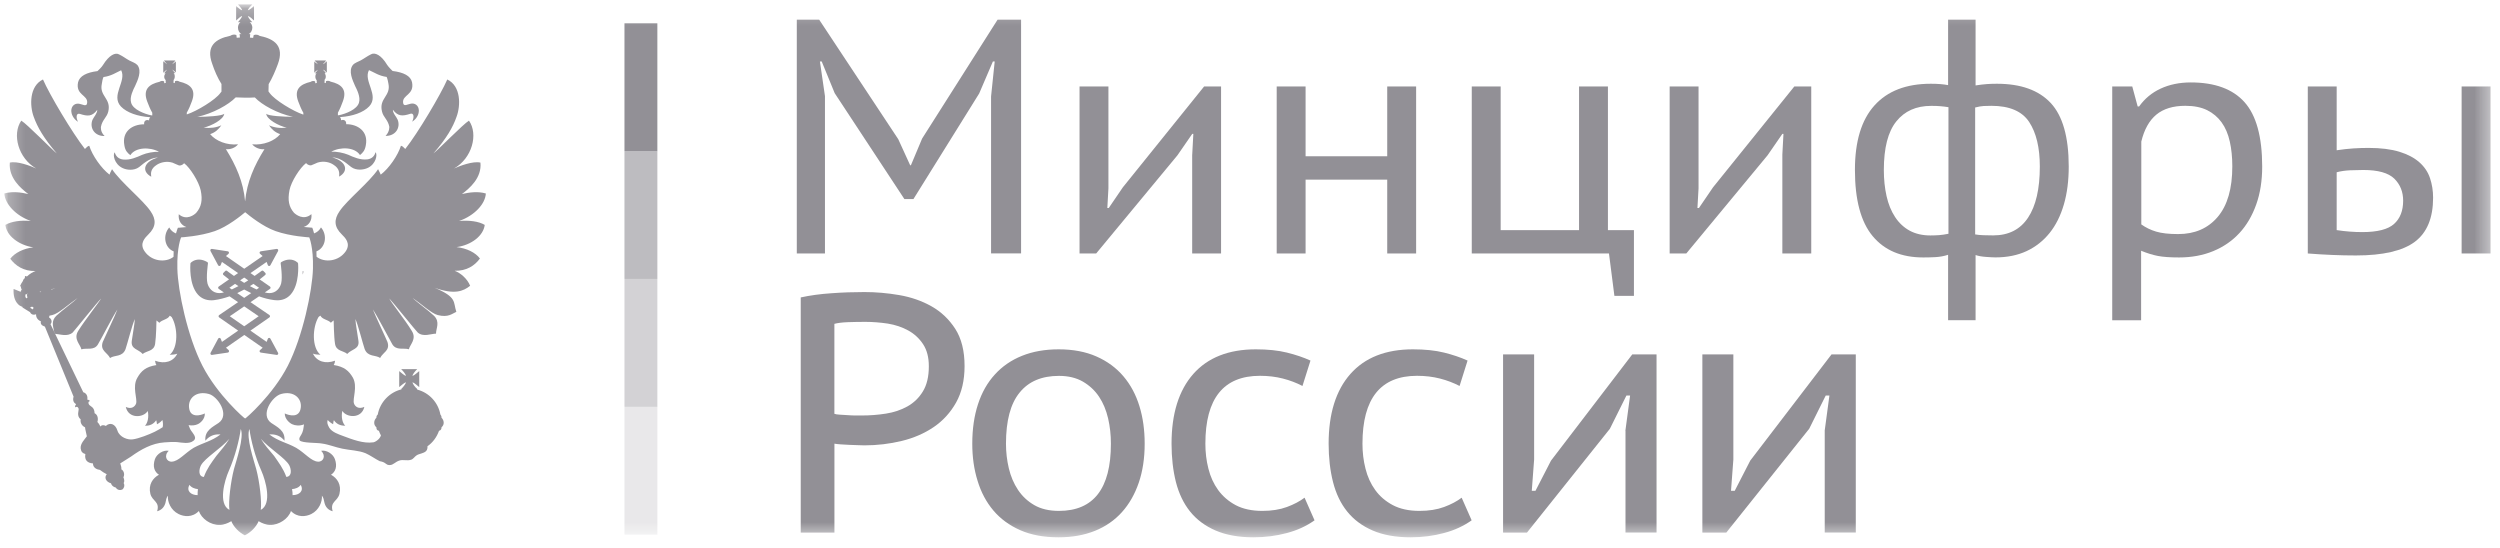
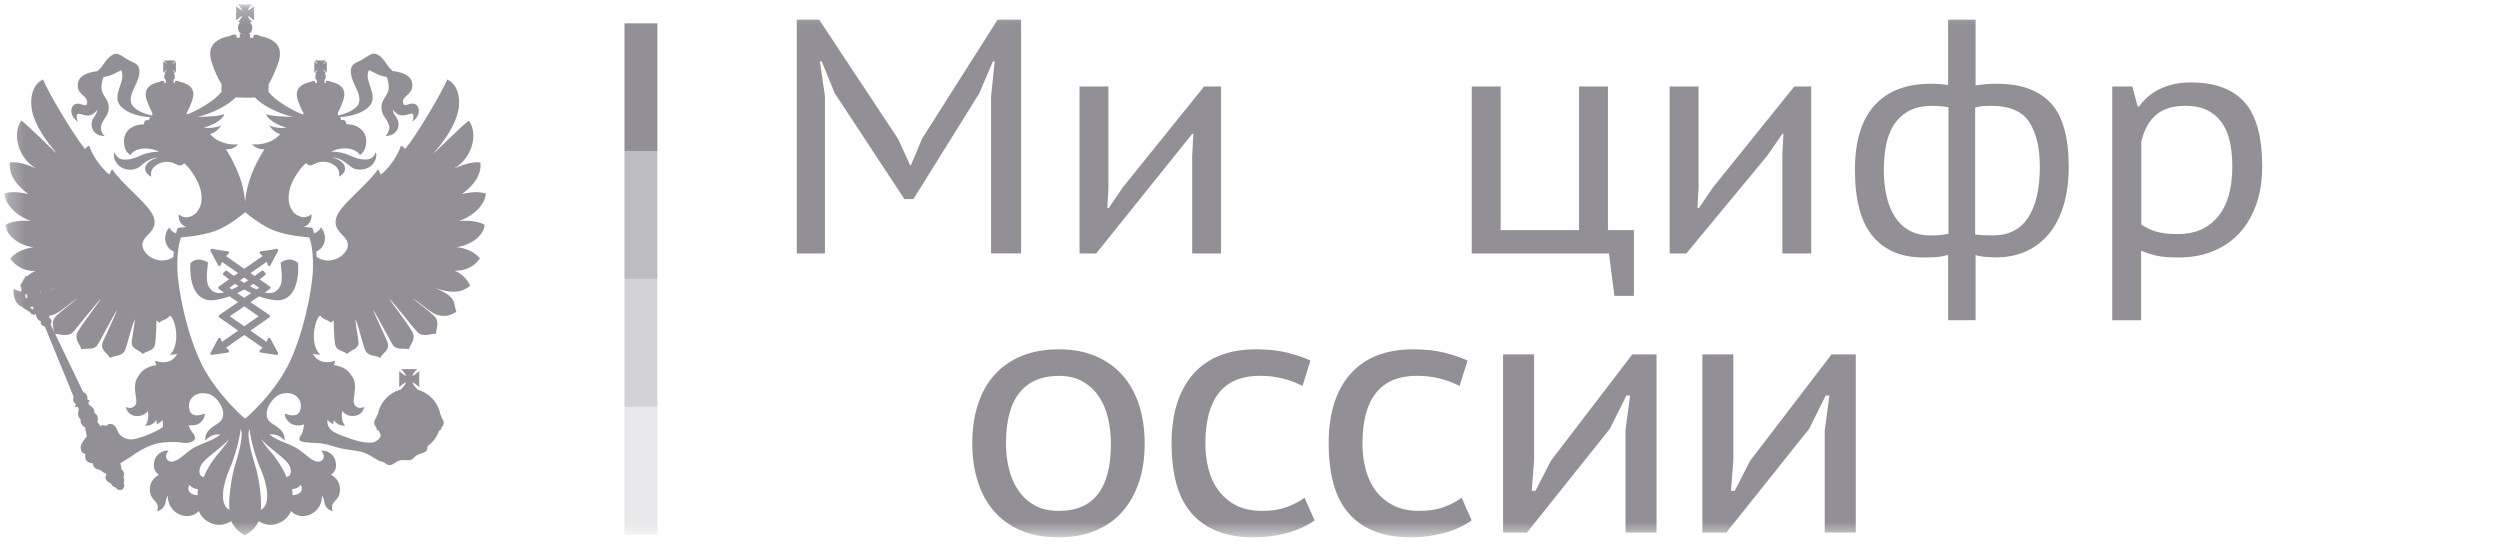
<svg xmlns="http://www.w3.org/2000/svg" width="146" height="32" viewBox="0 0 146 32" fill="none">
  <g clip-path="url(#clip0_363_4828)">
    <mask id="mask0_363_4828" style="mask-type:luminance" maskUnits="userSpaceOnUse" x="0" y="0" width="146" height="32">
      <path d="M145.882 0H0V32H145.882V0Z" fill="white" />
    </mask>
    <g mask="url(#mask0_363_4828)">
      <mask id="mask1_363_4828" style="mask-type:luminance" maskUnits="userSpaceOnUse" x="0" y="0" width="146" height="32">
        <path d="M145.627 0.257H0.254V31.378H145.627V0.257Z" fill="white" />
      </mask>
      <g mask="url(#mask1_363_4828)">
        <path d="M38.39 1.361H36.469V8.827H38.39V1.361Z" fill="#929096" />
        <path opacity="0.6" d="M38.39 8.826H36.469V16.291H38.39V8.826Z" fill="#929096" />
        <path opacity="0.4" d="M38.39 16.292H36.469V23.757H38.39V16.292Z" fill="#929096" />
        <path opacity="0.2" d="M38.39 23.757H36.469V31.222H38.39V23.757Z" fill="#929096" />
        <path d="M17.391 15.347C17.384 15.34 17.212 15.159 16.913 15.159C16.755 15.159 16.593 15.21 16.431 15.304C16.402 15.318 16.384 15.351 16.391 15.383C16.391 15.391 16.51 16.201 16.42 16.549C16.352 16.81 16.132 17.118 15.733 17.118C15.646 17.118 15.56 17.103 15.466 17.078H15.463L15.765 16.871C15.787 16.857 15.801 16.831 15.801 16.803C15.801 16.774 15.787 16.752 15.765 16.734L15.164 16.317C15.355 16.173 15.473 16.071 15.488 16.057C15.506 16.042 15.517 16.02 15.517 15.999C15.517 15.977 15.509 15.955 15.492 15.937L15.384 15.829C15.369 15.814 15.348 15.803 15.326 15.803C15.308 15.803 15.29 15.811 15.276 15.821C15.268 15.825 15.11 15.948 14.869 16.115L14.628 15.948L15.571 15.296L15.643 15.485C15.653 15.514 15.682 15.535 15.715 15.535C15.715 15.535 15.715 15.535 15.718 15.535C15.747 15.535 15.776 15.517 15.79 15.492L16.24 14.659C16.254 14.63 16.251 14.598 16.236 14.572C16.222 14.551 16.197 14.536 16.168 14.536C16.164 14.536 16.161 14.536 16.157 14.536L15.229 14.677C15.197 14.681 15.171 14.703 15.161 14.735C15.153 14.764 15.161 14.797 15.186 14.819L15.337 14.953L14.264 15.695L13.196 14.953L13.347 14.819C13.368 14.797 13.379 14.764 13.369 14.735C13.361 14.703 13.336 14.681 13.304 14.677L12.375 14.536C12.372 14.536 12.368 14.536 12.365 14.536C12.336 14.536 12.311 14.547 12.296 14.572C12.278 14.598 12.278 14.63 12.293 14.659L12.739 15.492C12.753 15.517 12.782 15.535 12.811 15.535C12.815 15.535 12.815 15.535 12.815 15.535C12.847 15.535 12.872 15.514 12.886 15.485L12.962 15.296L13.905 15.948L13.664 16.115C13.422 15.948 13.264 15.825 13.261 15.821C13.246 15.811 13.228 15.803 13.21 15.803C13.189 15.803 13.167 15.811 13.153 15.829L13.045 15.937C13.03 15.952 13.02 15.973 13.02 15.999C13.02 16.02 13.03 16.042 13.048 16.057C13.066 16.071 13.185 16.173 13.376 16.317L12.775 16.734C12.753 16.748 12.739 16.774 12.739 16.803C12.739 16.831 12.753 16.853 12.775 16.871L13.077 17.078C13.077 17.078 13.077 17.078 13.073 17.078C12.98 17.103 12.894 17.118 12.807 17.118C12.408 17.118 12.185 16.81 12.116 16.549C12.026 16.201 12.145 15.391 12.145 15.383C12.149 15.351 12.134 15.318 12.106 15.304C11.94 15.21 11.778 15.159 11.623 15.159C11.321 15.159 11.148 15.336 11.141 15.347C11.127 15.358 11.12 15.38 11.12 15.394C11.116 15.445 11.023 16.614 11.562 17.208C11.76 17.425 12.023 17.538 12.336 17.538C12.39 17.538 12.451 17.538 12.509 17.527C12.815 17.49 13.113 17.407 13.405 17.306L13.905 17.646L12.8 18.399C12.778 18.417 12.764 18.439 12.764 18.468C12.764 18.493 12.775 18.519 12.8 18.537L13.908 19.308L12.962 19.967L12.89 19.782C12.879 19.753 12.85 19.735 12.818 19.732C12.818 19.732 12.818 19.732 12.815 19.732C12.786 19.732 12.757 19.75 12.742 19.775L12.296 20.608C12.282 20.633 12.286 20.669 12.3 20.691C12.314 20.713 12.339 20.727 12.368 20.727C12.372 20.727 12.375 20.727 12.379 20.727L13.307 20.59C13.34 20.586 13.365 20.561 13.372 20.532C13.383 20.499 13.372 20.466 13.351 20.445L13.196 20.307L14.268 19.561L15.34 20.307L15.186 20.445C15.161 20.466 15.153 20.499 15.161 20.532C15.168 20.561 15.197 20.582 15.229 20.59L16.157 20.727C16.161 20.727 16.164 20.727 16.168 20.727C16.193 20.727 16.218 20.716 16.236 20.691C16.254 20.666 16.254 20.633 16.24 20.608L15.79 19.775C15.776 19.75 15.751 19.732 15.718 19.732H15.715C15.679 19.732 15.653 19.753 15.643 19.782L15.571 19.967L14.624 19.308L15.733 18.537C15.754 18.522 15.769 18.497 15.769 18.468C15.769 18.439 15.754 18.417 15.733 18.399L14.628 17.646L15.128 17.306C15.416 17.411 15.715 17.49 16.02 17.527C16.082 17.534 16.139 17.538 16.193 17.538C16.51 17.538 16.769 17.425 16.967 17.208C17.506 16.614 17.413 15.445 17.409 15.394C17.409 15.38 17.402 15.362 17.391 15.347ZM14.261 16.209L14.498 16.372C14.423 16.419 14.344 16.47 14.261 16.52C14.178 16.47 14.099 16.422 14.023 16.372L14.261 16.209ZM13.397 16.806L13.725 16.578C13.79 16.618 13.854 16.661 13.926 16.709C13.797 16.777 13.667 16.842 13.538 16.904L13.397 16.806ZM15.107 18.468L14.261 19.055L13.419 18.468L14.261 17.892L15.107 18.468ZM14.261 17.396L13.854 17.118C13.998 17.049 14.131 16.98 14.261 16.908C14.39 16.98 14.527 17.049 14.671 17.118L14.261 17.396ZM14.988 16.904C14.858 16.846 14.725 16.781 14.595 16.709C14.668 16.665 14.732 16.622 14.797 16.578L15.128 16.806L14.988 16.904Z" fill="#929096" />
-         <path d="M17.676 16.035C17.708 15.97 17.723 15.847 17.723 15.847L17.676 15.832V16.035Z" fill="#929096" />
        <path d="M28.309 13.135C27.963 12.925 27.391 12.852 26.808 12.907C27.719 12.588 28.341 11.907 28.373 11.299C27.899 11.162 27.406 11.234 26.977 11.332C27.42 10.999 28.147 10.39 28.057 9.496C27.629 9.391 26.844 9.692 26.517 9.84C27.567 9.246 27.945 7.842 27.388 7.045C27.057 7.241 25.556 8.783 25.311 8.96C26.089 8.066 26.452 7.425 26.661 6.824C26.909 6.169 26.927 5.025 26.121 4.641C25.74 5.517 24.408 7.766 23.667 8.7C23.584 8.627 23.52 8.53 23.415 8.511C23.239 9.08 22.714 9.837 22.235 10.199C22.21 10.152 22.163 10.021 22.08 9.88C21.573 10.644 20.256 11.69 19.831 12.335C19.5 12.813 19.5 13.243 19.961 13.689C20.148 13.877 20.501 14.206 20.195 14.67C19.777 15.282 18.939 15.354 18.486 14.992C18.486 14.883 18.482 14.778 18.479 14.681C19.015 14.471 19.141 13.736 18.745 13.28C18.659 13.446 18.515 13.569 18.342 13.631C18.295 13.439 18.256 13.348 18.252 13.338L18.23 13.294H18.184C18.18 13.294 18.004 13.283 17.741 13.254C18.04 13.156 18.23 12.878 18.187 12.505C17.727 12.903 17.266 12.523 17.162 12.418C16.874 12.078 16.791 11.694 16.906 11.107C17.003 10.597 17.529 9.786 17.874 9.525C17.924 9.572 18.004 9.67 18.173 9.655C18.27 9.623 18.432 9.54 18.554 9.493C18.903 9.388 19.241 9.467 19.457 9.608C19.853 9.851 19.817 10.119 19.806 10.314C20.407 9.974 20.198 9.406 19.41 9.196C19.95 9.196 20.393 9.692 20.508 9.753C20.807 9.974 21.235 9.923 21.483 9.804C21.962 9.576 22.059 9.007 21.929 8.892C21.883 9.094 21.728 9.275 21.451 9.308C21.041 9.355 20.645 9.178 20.332 9.036C20.065 8.924 19.637 8.841 19.346 8.859C19.886 8.559 20.724 8.591 21.023 9.055C21.202 8.91 21.314 8.779 21.364 8.479C21.519 7.668 20.889 7.252 20.216 7.252C20.235 7.056 20.098 6.958 19.918 7.023C19.918 6.94 19.896 6.875 19.849 6.842C19.864 6.842 19.886 6.835 19.9 6.835C20.576 6.788 21.217 6.578 21.562 6.212C22.167 5.561 21.202 4.735 21.548 4.095C21.879 4.239 22.123 4.428 22.581 4.493C22.627 4.59 22.67 4.786 22.685 4.891C22.832 5.615 22.123 5.735 22.307 6.506C22.386 6.857 22.649 6.976 22.735 7.393C22.735 7.393 22.768 7.682 22.516 7.936C23.099 7.95 23.404 7.454 23.225 6.994C23.145 6.806 22.944 6.629 22.944 6.408C23.243 6.806 23.509 6.792 23.969 6.643C24.178 6.578 24.196 6.871 24.067 7.107C24.383 6.918 24.462 6.611 24.462 6.473C24.462 6.147 24.21 5.995 23.969 6.06C23.833 6.075 23.559 6.263 23.541 5.995C23.484 5.532 24.21 5.55 24.063 4.804C23.984 4.431 23.57 4.225 22.926 4.145C22.861 4.08 22.699 3.924 22.613 3.794C22.26 3.204 21.893 3.048 21.674 3.168C21.415 3.298 21.282 3.41 21.069 3.526C20.9 3.617 20.72 3.664 20.609 3.794C20.328 4.145 20.594 4.688 20.738 5.021C20.835 5.217 21.069 5.662 20.965 5.995C20.85 6.393 20.198 6.643 19.803 6.727C19.777 6.727 19.759 6.734 19.734 6.734V6.578C19.849 6.375 19.947 6.133 20.026 5.912C20.292 5.195 19.896 4.905 19.31 4.768C19.234 4.721 19.155 4.703 19.058 4.735H19.04L19.026 4.855L18.946 4.829L18.964 4.685H18.928C18.997 4.638 19.026 4.554 19.026 4.475C19.026 4.388 18.993 4.319 18.961 4.272H19.04L19.008 4.239C18.993 4.207 18.961 4.174 18.91 4.123C18.896 4.109 18.878 4.076 18.878 4.058C18.892 4.073 18.91 4.091 18.943 4.105C18.975 4.138 19.022 4.171 19.04 4.203L19.087 4.236V3.58L19.04 3.62C19.026 3.635 18.975 3.667 18.943 3.703C18.91 3.736 18.896 3.736 18.878 3.751C18.878 3.736 18.892 3.718 18.91 3.685C18.961 3.653 18.993 3.606 19.008 3.58L19.04 3.53H18.378L18.41 3.58C18.443 3.602 18.482 3.653 18.515 3.685C18.529 3.718 18.547 3.736 18.561 3.751C18.543 3.736 18.515 3.736 18.497 3.703C18.439 3.671 18.41 3.638 18.378 3.62L18.353 3.58V4.247L18.385 4.214C18.417 4.181 18.45 4.149 18.504 4.116C18.522 4.102 18.55 4.084 18.569 4.069C18.55 4.084 18.536 4.116 18.522 4.134C18.489 4.185 18.446 4.214 18.417 4.25L18.385 4.283H18.489C18.432 4.33 18.417 4.399 18.417 4.486C18.417 4.565 18.45 4.648 18.504 4.695H18.489L18.504 4.84L18.417 4.866L18.399 4.746H18.385C18.288 4.714 18.209 4.732 18.144 4.779C17.547 4.916 17.151 5.21 17.417 5.923C17.5 6.144 17.597 6.386 17.716 6.589V6.694C17.119 6.498 16.043 5.84 15.755 5.441C15.722 5.401 15.697 5.369 15.683 5.344H15.679L15.69 4.913C15.899 4.562 16.086 4.131 16.23 3.736C16.608 2.704 16.05 2.273 15.165 2.096C15.075 2.031 14.963 1.998 14.816 2.049L14.783 2.212L14.596 2.197L14.611 1.987C14.585 1.995 14.553 1.995 14.521 1.995C14.647 1.929 14.736 1.774 14.736 1.615C14.736 1.499 14.679 1.361 14.582 1.296H14.736C14.647 1.216 14.503 1.046 14.474 0.93C14.585 0.963 14.755 1.115 14.834 1.198V0.355C14.755 0.42 14.585 0.583 14.474 0.597C14.503 0.503 14.647 0.34 14.736 0.257H13.898C13.963 0.34 14.125 0.503 14.139 0.597C14.042 0.583 13.88 0.42 13.79 0.355V1.198C13.88 1.115 14.038 0.963 14.139 0.93C14.125 1.042 13.963 1.213 13.898 1.296H14.042C13.945 1.361 13.898 1.499 13.898 1.615C13.898 1.774 13.977 1.933 14.107 1.995C14.074 1.995 14.042 1.995 13.992 1.98L14.01 2.19L13.823 2.205L13.805 2.042C13.661 1.995 13.549 2.027 13.452 2.089C12.574 2.27 12.016 2.697 12.394 3.729C12.524 4.123 12.711 4.558 12.934 4.905V5.351C12.919 5.365 12.901 5.398 12.869 5.43C12.588 5.829 11.505 6.488 10.908 6.683V6.578C11.027 6.375 11.128 6.133 11.207 5.912C11.473 5.195 11.077 4.905 10.48 4.768C10.412 4.721 10.336 4.703 10.239 4.735H10.224L10.206 4.855L10.127 4.829L10.142 4.685H10.127C10.174 4.638 10.206 4.554 10.206 4.475C10.206 4.388 10.192 4.319 10.142 4.272H10.239L10.206 4.239C10.174 4.207 10.142 4.174 10.109 4.123C10.095 4.109 10.07 4.076 10.052 4.058C10.07 4.073 10.109 4.091 10.124 4.105C10.17 4.138 10.203 4.171 10.239 4.203L10.271 4.236V3.58L10.239 3.62C10.206 3.635 10.174 3.667 10.124 3.703C10.109 3.736 10.07 3.736 10.052 3.751C10.07 3.736 10.091 3.718 10.109 3.685C10.142 3.653 10.174 3.606 10.206 3.58L10.239 3.53H9.577L9.609 3.58C9.624 3.602 9.667 3.653 9.699 3.685C9.731 3.718 9.746 3.736 9.746 3.751C9.735 3.732 9.717 3.732 9.688 3.7C9.649 3.667 9.598 3.635 9.584 3.617L9.534 3.577V4.243L9.584 4.21C9.598 4.178 9.649 4.145 9.688 4.113C9.721 4.098 9.735 4.08 9.749 4.066C9.749 4.08 9.735 4.113 9.703 4.131C9.67 4.181 9.627 4.21 9.613 4.247L9.58 4.279H9.667C9.627 4.326 9.591 4.395 9.591 4.482C9.591 4.562 9.624 4.645 9.699 4.692H9.667L9.685 4.837L9.595 4.862L9.58 4.743H9.562C9.465 4.71 9.386 4.728 9.321 4.775C8.724 4.913 8.328 5.206 8.594 5.919C8.677 6.14 8.774 6.383 8.893 6.585V6.741C8.868 6.741 8.846 6.734 8.828 6.734C8.433 6.651 7.77 6.401 7.659 6.002C7.555 5.669 7.788 5.224 7.886 5.029C8.04 4.695 8.299 4.152 8.026 3.801C7.904 3.671 7.727 3.624 7.555 3.533C7.346 3.421 7.216 3.305 6.95 3.175C6.738 3.055 6.378 3.207 6.011 3.801C5.932 3.932 5.763 4.084 5.694 4.152C5.057 4.232 4.647 4.435 4.557 4.811C4.41 5.557 5.137 5.543 5.09 6.002C5.072 6.27 4.791 6.082 4.662 6.068C4.41 6.002 4.162 6.155 4.162 6.48C4.162 6.618 4.251 6.926 4.557 7.114C4.428 6.879 4.442 6.585 4.662 6.651C5.122 6.799 5.378 6.813 5.68 6.415C5.68 6.632 5.486 6.813 5.399 7.002C5.219 7.465 5.518 7.958 6.108 7.943C5.842 7.69 5.896 7.4 5.896 7.4C5.979 6.984 6.238 6.864 6.324 6.513C6.504 5.742 5.791 5.622 5.946 4.898C5.961 4.793 5.993 4.598 6.043 4.5C6.504 4.435 6.756 4.25 7.076 4.102C7.407 4.743 6.454 5.568 7.062 6.22C7.411 6.585 8.055 6.795 8.724 6.842C8.738 6.842 8.76 6.85 8.778 6.853C8.731 6.886 8.706 6.947 8.706 7.031C8.53 6.966 8.393 7.063 8.418 7.259C7.724 7.259 7.112 7.675 7.263 8.486C7.31 8.787 7.425 8.917 7.612 9.062C7.904 8.598 8.742 8.566 9.289 8.866C8.99 8.848 8.562 8.931 8.299 9.044C7.99 9.181 7.598 9.362 7.188 9.315C6.903 9.283 6.759 9.105 6.702 8.899C6.572 9.015 6.669 9.579 7.152 9.811C7.393 9.931 7.821 9.981 8.119 9.761C8.235 9.695 8.677 9.203 9.221 9.203C8.436 9.413 8.217 9.981 8.832 10.322C8.807 10.126 8.778 9.858 9.17 9.616C9.39 9.478 9.735 9.395 10.077 9.5C10.196 9.547 10.358 9.63 10.455 9.663C10.624 9.677 10.703 9.579 10.753 9.532C11.102 9.793 11.61 10.604 11.721 11.114C11.844 11.701 11.754 12.081 11.462 12.425C11.365 12.53 10.897 12.91 10.44 12.512C10.397 12.885 10.588 13.16 10.886 13.261C10.62 13.29 10.44 13.301 10.437 13.301H10.39L10.372 13.345C10.368 13.352 10.329 13.446 10.278 13.634C10.113 13.569 9.969 13.45 9.883 13.283C9.487 13.739 9.609 14.471 10.142 14.681C10.138 14.782 10.134 14.887 10.134 14.999C9.678 15.354 8.85 15.278 8.44 14.67C8.123 14.206 8.486 13.873 8.666 13.689C9.127 13.243 9.127 12.813 8.792 12.335C8.364 11.694 7.051 10.644 6.543 9.88C6.461 10.018 6.414 10.148 6.396 10.199C5.921 9.837 5.388 9.08 5.212 8.511C5.115 8.526 5.043 8.627 4.96 8.7C4.226 7.766 2.888 5.517 2.51 4.641C1.711 5.025 1.726 6.169 1.97 6.824C2.186 7.425 2.55 8.066 3.316 8.96C3.075 8.779 1.574 7.241 1.243 7.045C0.689 7.842 1.067 9.246 2.114 9.84C1.794 9.692 1.002 9.391 0.574 9.496C0.495 10.39 1.211 10.999 1.654 11.332C1.222 11.234 0.729 11.162 0.254 11.299C0.286 11.907 0.916 12.592 1.801 12.907C1.236 12.849 0.664 12.925 0.315 13.135C0.38 13.768 1.092 14.315 1.945 14.445C1.373 14.511 0.866 14.764 0.599 15.111C0.912 15.524 1.373 15.843 2.075 15.828C1.913 15.886 1.726 15.998 1.567 16.151C1.549 16.136 1.517 16.118 1.488 16.118C1.452 16.133 1.441 16.183 1.452 16.216C1.452 16.216 1.452 16.216 1.452 16.241C1.384 16.288 1.348 16.346 1.341 16.404C1.276 16.498 1.207 16.607 1.171 16.704C1.189 16.712 1.204 16.73 1.218 16.737C1.215 16.788 1.229 16.849 1.269 16.911C1.236 16.944 1.222 16.991 1.204 17.041L0.794 16.875C0.772 17.251 0.855 17.559 1.042 17.751C1.189 17.921 1.359 17.896 1.308 17.954L1.754 18.229C1.833 18.399 1.995 18.399 2.107 18.352C2.107 18.352 2.107 18.366 2.107 18.384C2.107 18.562 2.229 18.707 2.388 18.765C2.355 18.913 2.42 19.007 2.622 19.076L4.298 23.167C4.233 23.363 4.298 23.533 4.446 23.598C4.41 23.645 4.381 23.696 4.381 23.793C4.446 23.746 4.543 23.728 4.59 23.866C4.622 23.963 4.446 24.278 4.712 24.492C4.676 24.68 4.777 24.872 4.967 24.955C4.967 25.053 5.057 25.368 5.072 25.48C4.953 25.651 4.676 25.911 4.712 26.197C4.744 26.4 4.824 26.465 4.985 26.516C4.921 26.882 5.122 27.044 5.428 27.063C5.428 27.331 5.676 27.425 5.838 27.443C5.993 27.559 6.058 27.606 6.234 27.696C6.072 27.888 6.187 28.142 6.482 28.225C6.515 28.337 6.597 28.435 6.763 28.474C6.86 28.637 7.036 28.637 7.141 28.59C7.206 28.558 7.321 28.37 7.22 28.207C7.285 28.127 7.252 27.971 7.206 27.874C7.303 27.696 7.22 27.475 7.087 27.41C7.105 27.312 7.054 27.157 7.022 27.063C7.256 26.914 7.547 26.73 7.652 26.664C8.224 26.252 8.871 25.882 9.606 25.835C9.793 25.817 10.138 25.803 10.332 25.817C10.631 25.85 11.041 25.94 11.282 25.752C11.358 25.705 11.405 25.622 11.39 25.542C11.358 25.354 11.156 25.191 11.091 25.024C11.074 24.974 11.045 24.898 11.012 24.829C11.221 24.865 11.415 24.836 11.534 24.778C11.664 24.731 11.977 24.496 11.962 24.145C11.71 24.264 11.106 24.427 11.041 23.811C10.976 23.268 11.451 22.805 12.196 23.008C12.704 23.138 13.445 24.224 12.768 24.698C12.437 24.927 11.93 25.144 11.995 25.738C12.211 25.47 12.502 25.339 12.88 25.372C12.326 25.785 11.898 25.835 11.315 26.15C10.807 26.451 10.43 26.947 10.03 26.961C9.724 26.976 9.555 26.61 9.854 26.328C9.555 26.262 9.159 26.498 9.048 26.813C8.904 27.244 9.015 27.551 9.282 27.725C8.922 27.921 8.652 28.301 8.782 28.844C8.904 29.289 9.346 29.289 9.177 29.858C9.426 29.792 9.588 29.622 9.659 29.38C9.692 29.209 9.724 29.032 9.807 28.949C9.771 29.289 9.965 29.792 10.43 30.02C10.742 30.176 11.236 30.238 11.613 29.843C11.768 30.288 12.29 30.672 12.833 30.654C13.081 30.654 13.326 30.545 13.509 30.437C13.639 30.766 13.97 31.103 14.297 31.262C14.636 31.103 14.967 30.766 15.104 30.437C15.283 30.549 15.532 30.654 15.773 30.654C16.294 30.669 16.845 30.288 16.992 29.843C17.37 30.238 17.863 30.176 18.176 30.02C18.637 29.792 18.831 29.289 18.799 28.949C18.885 29.032 18.918 29.209 18.954 29.38C19.018 29.622 19.177 29.792 19.428 29.858C19.259 29.289 19.713 29.289 19.824 28.844C19.954 28.301 19.688 27.917 19.331 27.725C19.59 27.555 19.713 27.247 19.558 26.813C19.447 26.498 19.051 26.262 18.752 26.328C19.051 26.61 18.889 26.976 18.576 26.961C18.18 26.947 17.802 26.447 17.291 26.15C16.712 25.832 16.284 25.785 15.726 25.372C16.104 25.339 16.402 25.47 16.611 25.738C16.676 25.144 16.169 24.927 15.838 24.698C15.168 24.224 15.902 23.138 16.421 23.008C17.154 22.805 17.64 23.268 17.565 23.811C17.485 24.43 16.895 24.268 16.629 24.145C16.629 24.492 16.942 24.727 17.072 24.778C17.223 24.851 17.503 24.89 17.752 24.782C17.744 24.843 17.734 24.908 17.734 24.927C17.683 25.455 17.403 25.502 17.5 25.719C17.637 25.882 18.54 25.85 18.784 25.9C19.213 25.958 19.576 26.118 19.986 26.201C20.447 26.299 20.936 26.299 21.35 26.469C21.616 26.585 21.915 26.802 22.174 26.932C22.57 26.997 22.505 27.16 22.757 27.16C22.983 27.16 23.07 26.965 23.361 26.885C23.563 26.838 23.79 26.918 23.991 26.853C24.139 26.82 24.203 26.668 24.34 26.585C24.502 26.487 24.729 26.487 24.88 26.346C24.959 26.273 24.977 26.136 24.962 26.038L24.966 26.06C25.276 25.843 25.509 25.524 25.639 25.158C25.718 25.144 25.783 25.071 25.783 24.988C25.783 24.974 25.783 24.955 25.783 24.955C25.862 24.89 25.912 24.793 25.912 24.695C25.912 24.572 25.866 24.474 25.783 24.394C25.783 24.394 25.783 24.376 25.783 24.362C25.783 24.297 25.75 24.25 25.718 24.206C25.589 23.5 25.056 22.932 24.369 22.754C24.369 22.736 24.369 22.736 24.369 22.722H24.354C24.354 22.689 24.34 22.671 24.315 22.671C24.218 22.573 24.102 22.421 24.088 22.323C24.2 22.356 24.387 22.533 24.484 22.606V21.672C24.387 21.744 24.203 21.922 24.088 21.954C24.102 21.838 24.279 21.636 24.369 21.556H23.426C23.512 21.636 23.692 21.838 23.707 21.954C23.595 21.922 23.408 21.744 23.314 21.672V22.606C23.412 22.533 23.595 22.356 23.707 22.323C23.692 22.439 23.512 22.642 23.426 22.722L23.458 22.736C22.757 22.899 22.192 23.486 22.062 24.206C22.016 24.246 21.983 24.297 21.983 24.362C21.983 24.376 21.983 24.394 21.983 24.394C21.9 24.474 21.854 24.572 21.854 24.695C21.854 24.789 21.9 24.89 21.983 24.955C21.983 24.955 21.983 24.97 21.983 24.988C21.983 25.093 22.048 25.144 22.127 25.158C22.16 25.249 22.199 25.339 22.242 25.419C22.242 25.412 22.242 25.412 22.253 25.401C22.195 25.669 21.872 25.832 21.8 25.832C21.224 25.915 20.587 25.669 20.008 25.451C19.752 25.354 19.403 25.241 19.234 24.988C19.13 24.803 19.083 24.688 19.137 24.525C19.202 24.604 19.306 24.695 19.454 24.774C19.468 24.695 19.468 24.604 19.5 24.539C19.648 24.76 19.882 24.872 20.163 24.858C19.993 24.713 19.914 24.329 19.993 23.996C20.227 24.394 21.116 24.474 21.278 23.761C20.947 23.916 20.735 23.746 20.673 23.565C20.576 23.279 20.9 22.588 20.609 22.055C20.375 21.657 20.108 21.415 19.49 21.317C19.537 21.241 19.554 21.176 19.569 21.064C18.997 21.273 18.504 21.111 18.27 20.651C18.385 20.698 18.55 20.716 18.712 20.716C18.205 20.3 18.238 19.123 18.601 18.515C18.648 18.482 18.666 18.45 18.712 18.435C18.824 18.663 19.155 18.663 19.324 18.848C19.389 18.783 19.421 18.765 19.486 18.71C19.486 18.71 19.5 19.677 19.565 20.075C19.63 20.52 20.058 20.473 20.278 20.669C20.537 20.383 21.005 20.397 20.933 19.905C20.868 19.413 20.771 18.964 20.756 18.631C20.9 18.931 21.184 20.061 21.296 20.383C21.48 20.861 21.94 20.716 22.199 20.904C22.368 20.571 22.796 20.473 22.627 19.97C22.581 19.84 21.879 18.355 21.774 18.069C22.023 18.435 22.703 19.742 22.912 20.108C23.145 20.488 23.574 20.303 23.879 20.397C23.937 20.122 24.351 19.804 24.049 19.326C23.671 18.692 22.782 17.588 22.735 17.432C22.912 17.602 24.29 19.326 24.398 19.42C24.718 19.702 25.186 19.485 25.463 19.485C25.463 19.17 25.711 18.812 25.351 18.446C25.02 18.127 24.261 17.584 24.099 17.4C24.606 17.751 25.203 18.308 25.56 18.399C26.189 18.562 26.416 18.308 26.65 18.211C26.456 17.635 26.715 17.367 25.383 16.806C26.535 17.219 27.046 17.016 27.456 16.69C27.294 16.277 26.884 15.93 26.549 15.814C27.255 15.828 27.722 15.513 28.028 15.097C27.769 14.749 27.255 14.496 26.664 14.431C27.535 14.311 28.23 13.768 28.309 13.135ZM1.6 17.389C1.585 17.389 1.585 17.403 1.567 17.421C1.47 17.407 1.47 17.291 1.488 17.193C1.535 17.193 1.567 17.179 1.6 17.146L1.614 17.164L1.567 17.197C1.585 17.258 1.585 17.324 1.6 17.389ZM1.916 18.069L1.758 17.975C1.823 17.899 1.884 17.899 1.949 17.943C1.949 17.99 1.949 18.037 1.916 18.069ZM2.391 17.056C2.37 17.056 2.348 17.056 2.326 17.056C2.323 17.052 2.319 17.045 2.316 17.041C2.344 17.034 2.377 17.034 2.402 17.027C2.402 17.034 2.395 17.045 2.391 17.056ZM11.541 28.916C11.146 28.916 10.865 28.666 11.066 28.315C11.171 28.474 11.379 28.547 11.559 28.565C11.541 28.732 11.541 28.779 11.541 28.916ZM17.561 28.315C17.763 28.666 17.482 28.916 17.086 28.916C17.086 28.779 17.086 28.732 17.054 28.565C17.237 28.551 17.453 28.482 17.561 28.315ZM11.527 6.824C12.43 6.629 13.351 6.118 13.765 5.687C14.107 5.709 14.549 5.713 14.884 5.691C15.291 6.126 16.197 6.625 17.104 6.821C16.579 6.821 15.661 6.774 15.546 6.643C15.579 6.976 16.28 7.353 16.741 7.454C16.359 7.501 16.007 7.454 15.708 7.317C15.87 7.552 16.057 7.729 16.363 7.834C16.043 8.233 15.38 8.49 14.726 8.428C14.888 8.624 15.186 8.747 15.445 8.711C14.855 9.655 14.42 10.626 14.316 11.748H14.312V11.752C14.215 10.626 13.779 9.655 13.193 8.711C13.459 8.743 13.751 8.624 13.902 8.428C13.24 8.493 12.603 8.233 12.272 7.834C12.581 7.729 12.765 7.552 12.927 7.317C12.635 7.454 12.272 7.501 11.894 7.454C12.354 7.349 13.063 6.976 13.096 6.643C12.97 6.777 12.052 6.824 11.527 6.824ZM3.248 16.813C3.165 16.849 3.064 16.893 2.989 16.925C2.989 16.918 2.989 16.911 2.989 16.904C3.068 16.871 3.168 16.842 3.248 16.813ZM9.055 21.067C9.073 21.179 9.087 21.245 9.134 21.32C8.512 21.418 8.249 21.661 8.022 22.059C7.706 22.595 8.037 23.286 7.947 23.569C7.882 23.746 7.677 23.92 7.346 23.764C7.508 24.481 8.393 24.398 8.627 24C8.706 24.333 8.627 24.717 8.465 24.861C8.742 24.876 8.976 24.764 9.12 24.543C9.152 24.608 9.152 24.698 9.167 24.778C9.321 24.698 9.418 24.608 9.483 24.528C9.508 24.608 9.537 24.796 9.501 24.948C9.382 25.028 9.249 25.104 9.041 25.213C8.71 25.375 8.105 25.611 7.76 25.658C7.475 25.705 6.982 25.542 6.857 25.144C6.741 24.764 6.428 24.64 6.18 24.876C6.115 24.829 5.939 24.793 5.863 24.912C5.863 24.912 5.784 24.731 5.687 24.644C5.752 24.449 5.702 24.213 5.525 24.134C5.511 23.75 5.277 23.75 5.194 23.619C5.147 23.54 5.147 23.439 5.259 23.424C5.212 23.352 5.111 23.337 5.097 23.337C5.129 23.174 5.079 22.971 4.863 22.906L2.949 18.931C3.071 18.801 3.006 18.613 2.87 18.547C2.87 18.547 2.87 18.533 2.87 18.515C2.881 18.482 2.884 18.46 2.888 18.435C2.938 18.428 3.003 18.413 3.057 18.399C3.435 18.308 4.025 17.751 4.536 17.4C4.356 17.588 3.615 18.131 3.284 18.446C2.974 18.754 3.104 19.061 3.154 19.34L3.226 19.496C3.507 19.514 3.928 19.684 4.241 19.423C4.338 19.326 5.72 17.602 5.903 17.436C5.831 17.591 4.96 18.696 4.564 19.329C4.273 19.807 4.701 20.122 4.752 20.401C5.065 20.303 5.493 20.491 5.72 20.111C5.939 19.746 6.608 18.439 6.857 18.073C6.759 18.359 6.051 19.843 6 19.974C5.831 20.477 6.259 20.575 6.428 20.908C6.687 20.72 7.152 20.868 7.332 20.387C7.443 20.064 7.727 18.935 7.875 18.634C7.857 18.967 7.76 19.416 7.695 19.909C7.63 20.405 8.091 20.387 8.332 20.672C8.566 20.477 8.994 20.524 9.059 20.079C9.123 19.68 9.138 18.714 9.138 18.714C9.203 18.772 9.235 18.786 9.307 18.851C9.465 18.663 9.8 18.663 9.911 18.439C9.962 18.453 9.976 18.486 10.027 18.518C10.39 19.127 10.419 20.303 9.911 20.72C10.059 20.72 10.242 20.701 10.354 20.654C10.131 21.114 9.631 21.277 9.055 21.067ZM12.632 26.628C12.333 27.041 12.099 27.341 11.905 27.855C11.556 27.823 11.624 27.392 11.736 27.175C11.97 26.744 12.919 26.183 13.398 25.622C13.186 25.98 12.891 26.306 12.632 26.628ZM13.664 27.392C13.47 28.152 13.333 29.275 13.398 29.778C12.729 29.427 13.107 28.073 13.366 27.49C13.725 26.679 13.977 25.687 14.06 25.053C14.269 25.535 13.805 26.878 13.664 27.392ZM15.229 29.778C15.294 29.275 15.165 28.152 14.963 27.392C14.823 26.878 14.362 25.535 14.567 25.053C14.647 25.687 14.898 26.675 15.262 27.49C15.521 28.073 15.899 29.427 15.229 29.778ZM16.892 27.171C17.007 27.392 17.072 27.819 16.723 27.852C16.528 27.338 16.294 27.041 16.007 26.625C15.737 26.306 15.442 25.977 15.229 25.618C15.704 26.183 16.658 26.74 16.892 27.171ZM16.809 21.36C15.935 23.069 14.334 24.459 14.316 24.441C14.297 24.463 12.696 23.069 11.822 21.36C10.948 19.655 10.386 16.972 10.358 15.691C10.325 14.409 10.577 13.862 10.577 13.862C10.577 13.862 11.671 13.801 12.545 13.497C13.286 13.24 14.092 12.585 14.319 12.393C14.546 12.585 15.352 13.236 16.097 13.497C16.967 13.805 18.061 13.862 18.061 13.862C18.061 13.862 18.309 14.413 18.277 15.691C18.241 16.972 17.68 19.655 16.809 21.36Z" fill="#929096" />
-         <path d="M46.756 17.371C47.306 17.251 47.907 17.168 48.559 17.125C49.21 17.077 49.847 17.056 50.48 17.056C51.149 17.056 51.83 17.114 52.517 17.233C53.208 17.353 53.834 17.57 54.399 17.888C54.964 18.207 55.424 18.645 55.788 19.206C56.147 19.767 56.331 20.491 56.331 21.375C56.331 22.207 56.165 22.917 55.838 23.504C55.511 24.09 55.071 24.572 54.528 24.941C53.985 25.31 53.359 25.582 52.657 25.752C51.955 25.922 51.228 26.009 50.48 26.009C50.401 26.009 50.279 26.005 50.117 25.998C49.951 25.991 49.782 25.984 49.606 25.98C49.429 25.973 49.257 25.962 49.095 25.951C48.929 25.937 48.81 25.926 48.731 25.911V31.103H46.763V17.371H46.756ZM50.538 18.797C50.181 18.797 49.84 18.804 49.505 18.815C49.17 18.83 48.911 18.862 48.728 18.913V24.166C48.793 24.192 48.901 24.21 49.052 24.217C49.203 24.224 49.361 24.231 49.523 24.246C49.688 24.26 49.843 24.264 49.994 24.264C50.145 24.264 50.261 24.264 50.34 24.264C50.811 24.264 51.279 24.228 51.739 24.155C52.2 24.083 52.614 23.945 52.992 23.735C53.366 23.525 53.668 23.236 53.898 22.856C54.129 22.479 54.244 21.99 54.244 21.389C54.244 20.868 54.132 20.441 53.909 20.101C53.686 19.764 53.398 19.496 53.042 19.3C52.689 19.105 52.29 18.971 51.851 18.898C51.408 18.833 50.969 18.797 50.538 18.797Z" fill="#929096" />
        <path d="M56.781 25.912C56.781 25.054 56.893 24.282 57.116 23.602C57.339 22.921 57.666 22.342 58.102 21.868C58.534 21.393 59.063 21.028 59.689 20.778C60.311 20.528 61.024 20.401 61.826 20.401C62.664 20.401 63.402 20.539 64.032 20.818C64.662 21.096 65.187 21.48 65.608 21.976C66.029 22.472 66.338 23.052 66.543 23.721C66.749 24.387 66.849 25.119 66.849 25.912C66.849 26.755 66.734 27.515 66.504 28.189C66.273 28.862 65.946 29.438 65.518 29.912C65.09 30.387 64.564 30.752 63.942 31.002C63.319 31.252 62.614 31.379 61.826 31.379C60.959 31.379 60.21 31.241 59.581 30.962C58.951 30.683 58.429 30.303 58.015 29.814C57.602 29.326 57.292 28.747 57.091 28.08C56.882 27.414 56.781 26.69 56.781 25.912ZM58.749 25.912C58.749 26.401 58.804 26.878 58.915 27.349C59.027 27.82 59.203 28.236 59.451 28.609C59.7 28.982 60.016 29.275 60.405 29.5C60.793 29.724 61.272 29.836 61.844 29.836C63.866 29.836 64.877 28.529 64.877 25.915C64.877 25.401 64.823 24.905 64.712 24.427C64.6 23.953 64.427 23.533 64.186 23.171C63.945 22.809 63.632 22.516 63.244 22.288C62.855 22.063 62.387 21.951 61.844 21.951C60.833 21.951 60.066 22.277 59.541 22.932C59.012 23.58 58.749 24.576 58.749 25.912Z" fill="#929096" />
        <path d="M76.769 30.387C76.309 30.716 75.773 30.966 75.154 31.129C74.535 31.295 73.887 31.379 73.203 31.379C72.336 31.379 71.599 31.245 70.987 30.98C70.376 30.716 69.883 30.347 69.501 29.872C69.12 29.398 68.846 28.823 68.673 28.149C68.504 27.476 68.418 26.73 68.418 25.912C68.418 24.156 68.843 22.798 69.688 21.839C70.534 20.883 71.754 20.401 73.34 20.401C74.035 20.401 74.639 20.463 75.154 20.59C75.665 20.716 76.125 20.872 76.532 21.057L76.064 22.541C75.712 22.357 75.33 22.212 74.92 22.107C74.51 22.002 74.064 21.947 73.582 21.947C71.455 21.947 70.394 23.269 70.394 25.912C70.394 26.415 70.451 26.9 70.57 27.367C70.688 27.838 70.876 28.254 71.138 28.616C71.401 28.978 71.743 29.275 72.163 29.5C72.588 29.724 73.107 29.836 73.719 29.836C74.265 29.836 74.747 29.76 75.157 29.608C75.568 29.456 75.909 29.275 76.187 29.065L76.769 30.387Z" fill="#929096" />
        <path d="M85.944 30.387C85.483 30.716 84.947 30.966 84.328 31.129C83.709 31.295 83.061 31.379 82.378 31.379C81.511 31.379 80.773 31.245 80.161 30.98C79.55 30.716 79.057 30.347 78.675 29.872C78.293 29.398 78.02 28.823 77.848 28.149C77.678 27.476 77.592 26.73 77.592 25.912C77.592 24.156 78.017 22.798 78.863 21.839C79.708 20.883 80.928 20.401 82.514 20.401C83.209 20.401 83.814 20.463 84.328 20.59C84.839 20.716 85.299 20.872 85.706 21.057L85.239 22.541C84.886 22.357 84.504 22.212 84.094 22.107C83.684 22.002 83.238 21.947 82.756 21.947C80.629 21.947 79.568 23.269 79.568 25.912C79.568 26.415 79.625 26.9 79.744 27.367C79.862 27.838 80.05 28.254 80.312 28.616C80.572 28.978 80.917 29.275 81.341 29.5C81.766 29.724 82.284 29.836 82.896 29.836C83.443 29.836 83.925 29.76 84.335 29.608C84.746 29.456 85.087 29.275 85.361 29.065L85.944 30.387Z" fill="#929096" />
        <path d="M94.922 25.159L95.198 23.099H94.983L94.018 25.039L89.175 31.103H87.779V20.698H89.593V26.838L89.456 28.663H89.672L90.579 26.9L95.324 20.698H96.742V31.1H94.929V25.159H94.922Z" fill="#929096" />
        <path d="M106.561 25.159L106.838 23.099H106.622L105.658 25.039L100.815 31.103H99.418V20.698H101.228V26.838L101.091 28.663H101.308L102.214 26.9L106.96 20.698H108.378V31.1H106.564V25.159H106.561Z" fill="#929096" />
        <path d="M57.878 5.637L58.091 3.588H57.986L57.184 5.459L53.345 11.625H52.816L48.746 5.441L47.987 3.588H47.883L48.178 5.615V14.804H46.533V1.147H47.839L52.459 8.131L53.154 9.652H53.197L53.852 8.091L58.26 1.147H59.631V14.8H57.878V5.637Z" fill="#929096" />
-         <path d="M69.626 9.029L69.691 7.819H69.626L68.763 9.069L64.016 14.803H63.045V5.05H64.732V10.998L64.668 12.149H64.75L65.574 10.94L70.32 5.05H71.31V14.803H69.623V9.029H69.626Z" fill="#929096" />
-         <path d="M81.014 10.491H76.246V14.803H74.559V5.05H76.246V9.126H81.014V5.05H82.702V14.803H81.014V10.491Z" fill="#929096" />
+         <path d="M69.626 9.029L69.691 7.819H69.626L64.016 14.803H63.045V5.05H64.732V10.998L64.668 12.149H64.75L65.574 10.94L70.32 5.05H71.31V14.803H69.623V9.029H69.626Z" fill="#929096" />
        <path d="M95.422 17.28H94.281L93.964 14.803H85.951V5.05H87.639V13.438H92.216V5.05H93.903V13.438H95.422V17.28Z" fill="#929096" />
        <path d="M104.089 9.029L104.154 7.819H104.089L103.226 9.069L98.479 14.803H97.508V5.05H99.195V10.998L99.13 12.149H99.217L100.041 10.94L104.788 5.05H105.777V14.803H104.089V9.029Z" fill="#929096" />
        <path d="M113.769 14.88C113.528 14.959 113.279 15.003 113.021 15.017C112.761 15.032 112.524 15.035 112.316 15.035C111.034 15.035 110.052 14.619 109.361 13.786C108.671 12.954 108.328 11.668 108.328 9.923C108.328 8.258 108.706 7.005 109.469 6.158C110.228 5.315 111.325 4.891 112.758 4.891C113.15 4.891 113.488 4.916 113.769 4.971V1.147H115.374V4.989C115.626 4.949 115.852 4.924 116.05 4.909C116.248 4.895 116.435 4.891 116.619 4.891C118.011 4.891 119.059 5.264 119.76 6.013C120.461 6.763 120.814 8.001 120.814 9.728C120.814 10.546 120.721 11.285 120.53 11.94C120.339 12.595 120.063 13.153 119.695 13.609C119.328 14.065 118.882 14.416 118.357 14.663C117.828 14.909 117.22 15.032 116.532 15.032C116.406 15.032 116.219 15.021 115.974 15.003C115.73 14.985 115.528 14.949 115.374 14.894V18.699H113.769V14.88ZM112.736 13.75C112.905 13.75 113.075 13.743 113.243 13.732C113.413 13.718 113.596 13.692 113.79 13.652V6.26C113.622 6.234 113.463 6.212 113.315 6.202C113.168 6.187 112.988 6.183 112.779 6.183C111.908 6.183 111.229 6.484 110.743 7.092C110.257 7.697 110.016 8.642 110.016 9.931C110.016 10.477 110.07 10.984 110.174 11.451C110.279 11.918 110.444 12.327 110.671 12.671C110.894 13.015 111.182 13.283 111.524 13.471C111.865 13.656 112.272 13.75 112.736 13.75ZM116.299 6.18C116.129 6.18 115.978 6.183 115.845 6.191C115.712 6.198 115.546 6.227 115.349 6.278V13.689C115.489 13.714 115.647 13.732 115.824 13.736C116 13.743 116.194 13.747 116.403 13.747C117.302 13.747 117.982 13.403 118.439 12.711C118.896 12.023 119.126 11.028 119.126 9.728C119.126 8.624 118.918 7.755 118.504 7.125C118.091 6.498 117.356 6.18 116.299 6.18Z" fill="#929096" />
        <path d="M123.365 5.05H124.524L124.84 6.219H124.923C125.247 5.763 125.664 5.415 126.179 5.176C126.693 4.938 127.279 4.814 127.938 4.814C129.345 4.814 130.392 5.198 131.079 5.966C131.766 6.733 132.112 7.99 132.112 9.731C132.112 10.549 131.997 11.288 131.763 11.943C131.529 12.598 131.205 13.156 130.781 13.612C130.36 14.068 129.849 14.419 129.251 14.666C128.655 14.912 127.989 15.035 127.258 15.035C126.737 15.035 126.326 15.006 126.024 14.948C125.722 14.89 125.394 14.789 125.041 14.644V18.702H123.354V5.05H123.365ZM127.625 6.179C126.909 6.179 126.34 6.353 125.927 6.697C125.513 7.041 125.222 7.566 125.052 8.268V13.105C125.304 13.286 125.592 13.428 125.916 13.525C126.24 13.623 126.668 13.67 127.204 13.67C128.175 13.67 128.946 13.337 129.514 12.667C130.083 11.997 130.367 11.013 130.367 9.713C130.367 9.181 130.317 8.696 130.219 8.261C130.122 7.827 129.964 7.454 129.744 7.15C129.525 6.846 129.244 6.607 128.903 6.436C128.557 6.266 128.133 6.179 127.625 6.179Z" fill="#929096" />
-         <path d="M136.462 8.775C136.8 8.725 137.124 8.688 137.434 8.667C137.743 8.648 138.038 8.638 138.319 8.638C139.035 8.638 139.636 8.714 140.121 8.862C140.607 9.011 140.996 9.217 141.291 9.478C141.585 9.738 141.794 10.046 141.913 10.405C142.032 10.763 142.093 11.143 142.093 11.545C142.093 12.729 141.737 13.587 141.028 14.119C140.319 14.651 139.168 14.919 137.581 14.919C136.681 14.919 135.746 14.879 134.775 14.803V5.05H136.462V8.775ZM136.462 13.438C136.98 13.518 137.48 13.554 137.958 13.554C138.844 13.554 139.463 13.395 139.815 13.076C140.168 12.758 140.344 12.305 140.344 11.722C140.344 11.201 140.172 10.774 139.827 10.433C139.481 10.097 138.88 9.927 138.023 9.927C137.782 9.927 137.524 9.934 137.243 9.945C136.962 9.959 136.703 9.995 136.462 10.06V13.438ZM143.759 5.05H145.447V14.803H143.759V5.05Z" fill="#929096" />
      </g>
    </g>
  </g>
  <defs>
    <clipPath id="clip0_363_4828">
      <rect width="146" height="32" fill="white" />
    </clipPath>
  </defs>
</svg>